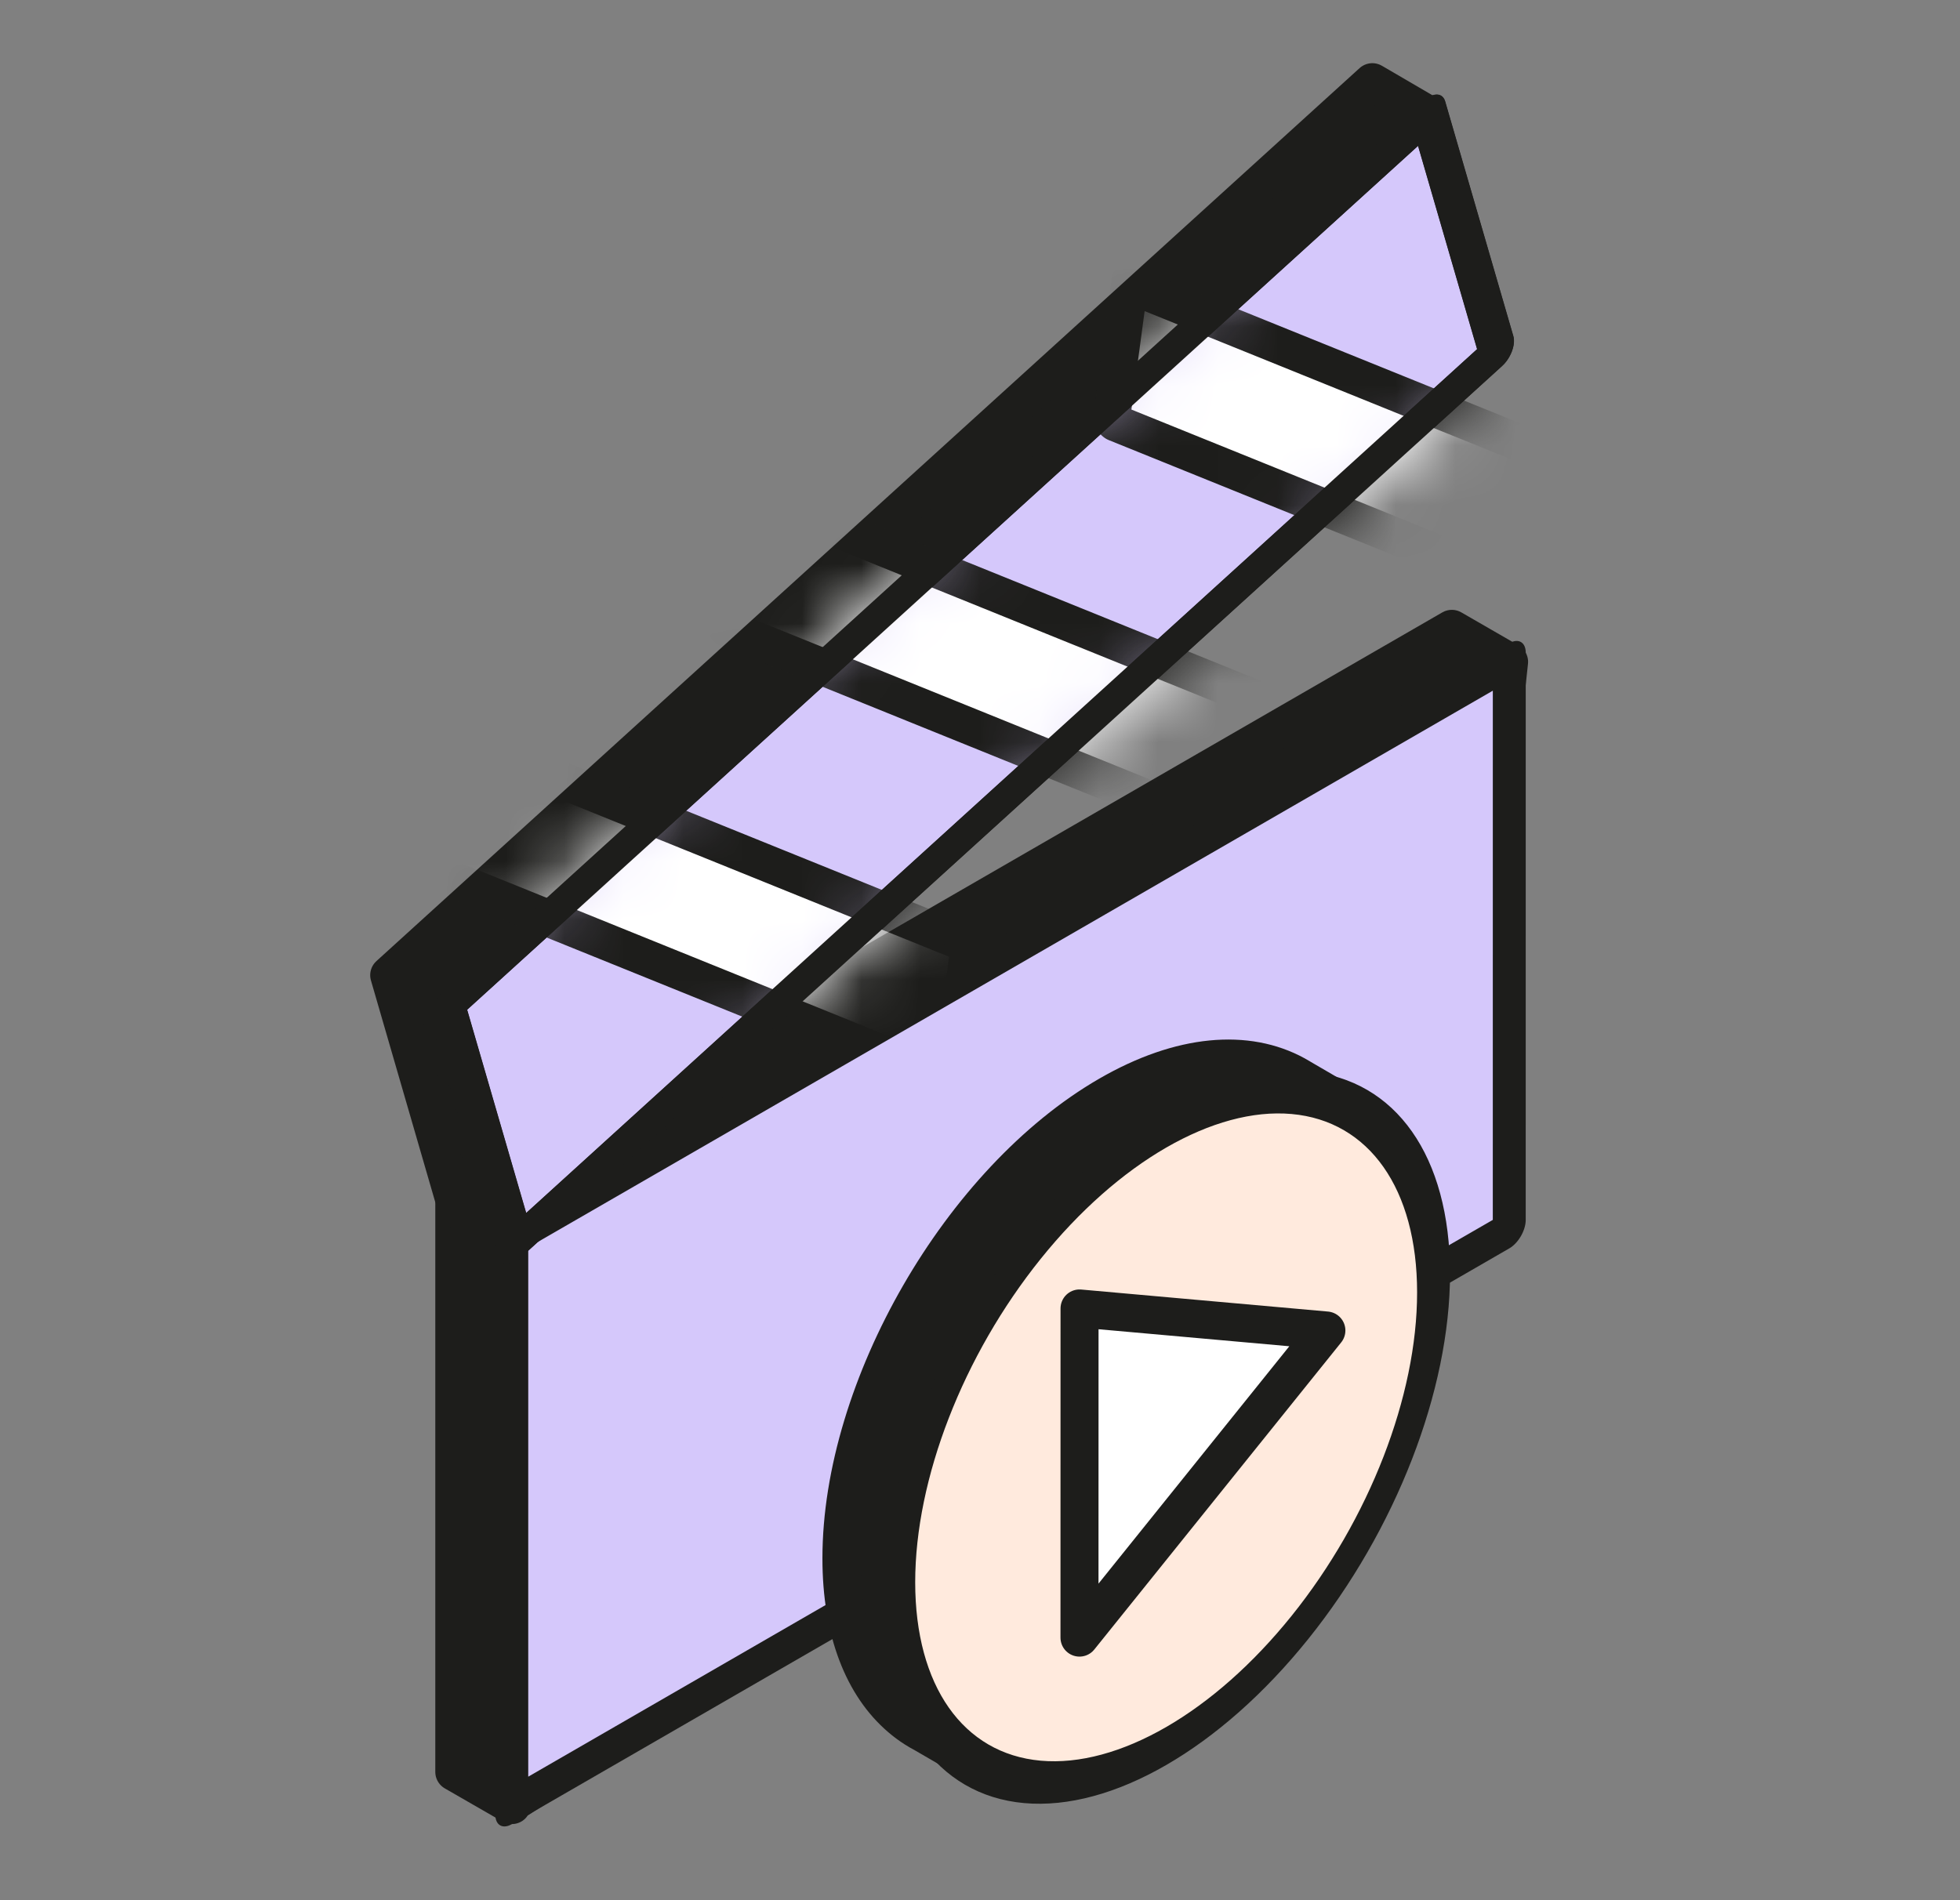
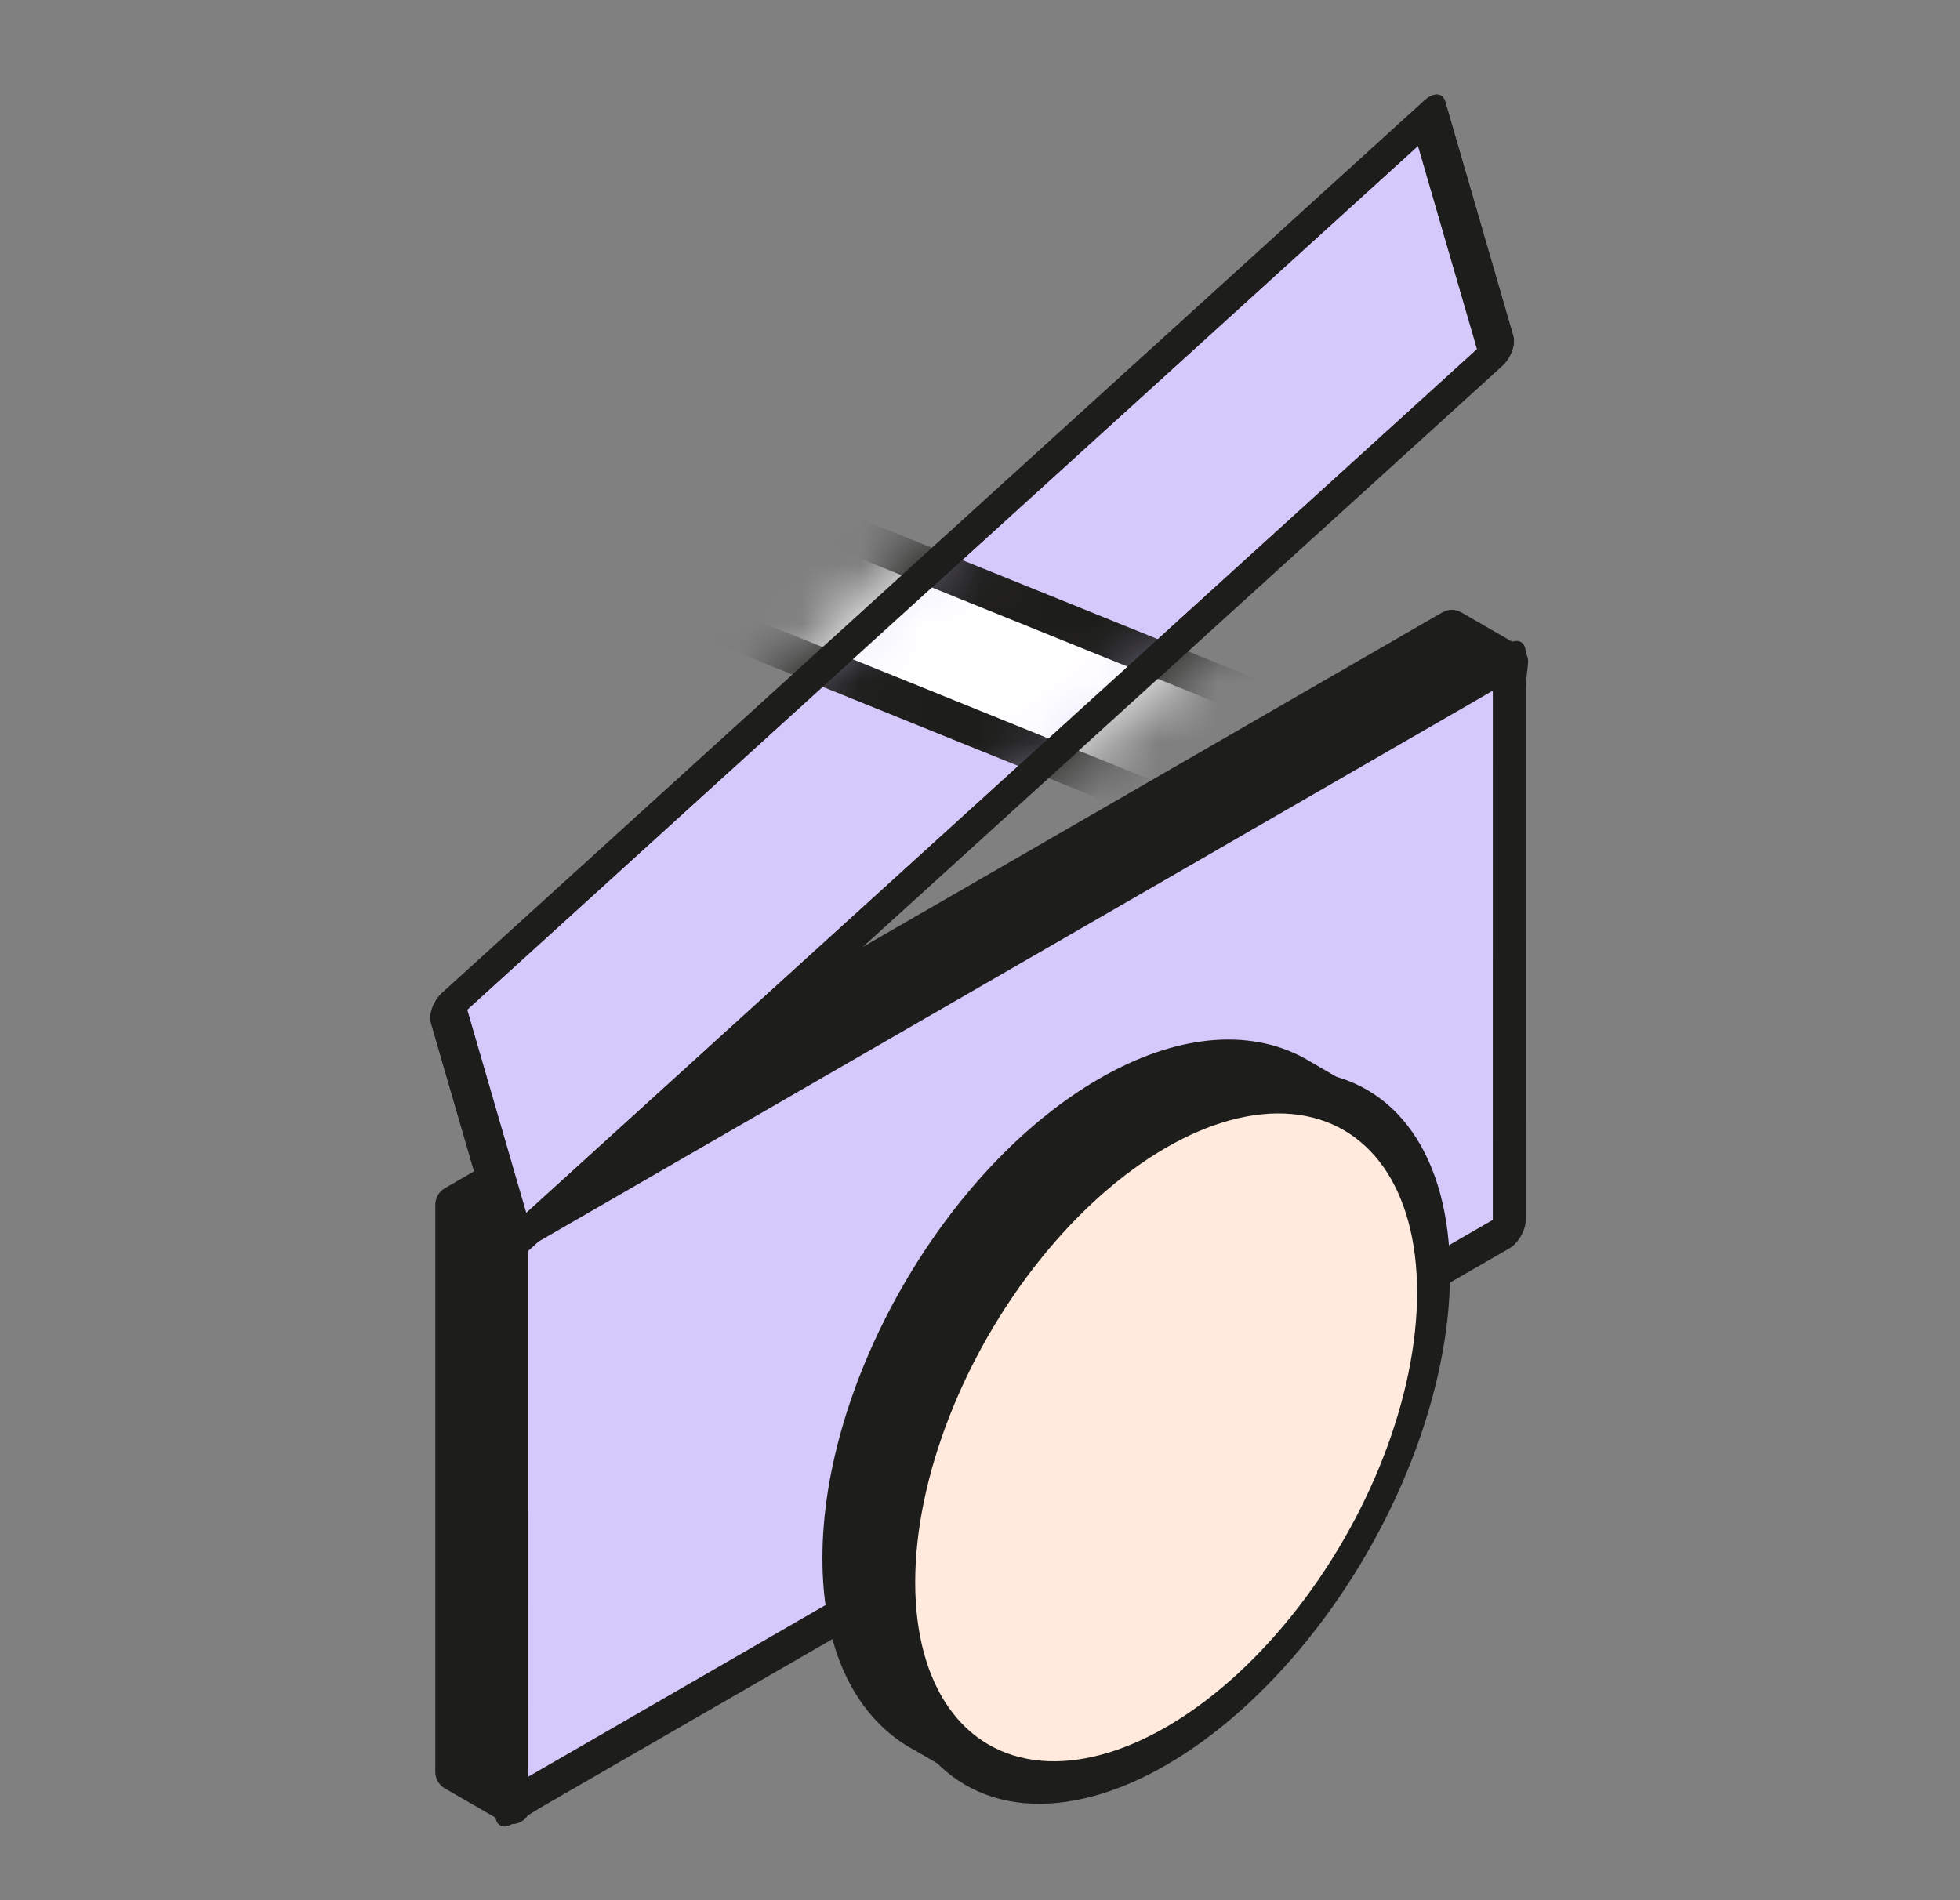
<svg xmlns="http://www.w3.org/2000/svg" width="33" height="32" viewBox="0 0 33 32" fill="none">
  <rect x="0" y="0" width="33" height="32" fill="#808080" stroke="none" />
  <path d="M7.649 20.287L24.444 10.59L25.408 11.146L24.444 20.142L8.657 30.34L8.618 30.398L7.649 29.84L7.649 20.287Z" fill="#1D1D1B" stroke="#1D1D1B" stroke-width="0.64" stroke-linejoin="round" />
-   <path d="M6.553 16.422L23.106 1.384L24.06 1.941L24.251 5.336L7.699 20.374L6.553 16.422Z" fill="#1D1D1B" stroke="#1D1D1B" stroke-width="0.64" stroke-linejoin="round" />
  <rect width="19.393" height="9.552" transform="matrix(0.866 -0.5 -3.18907e-05 1 8.617 20.848)" fill="#D5C8FB" stroke="#1D1D1B" stroke-width="0.64" stroke-linejoin="round" />
  <rect width="19.884" height="4.8" transform="matrix(0.832 -0.756 0.239 0.823 7.521 16.985)" fill="#D5C8FB" stroke="#1D1D1B" stroke-width="0.64" stroke-linejoin="round" />
  <path d="M23.172 21.041C23.172 23.913 21.156 27.404 18.669 28.84C17.383 29.583 16.222 29.63 15.402 29.105C15.319 29.052 15.239 28.993 15.164 28.928C14.54 28.396 14.166 27.477 14.167 26.241C14.167 23.369 16.183 19.877 18.67 18.441C19.891 17.736 20.999 17.658 21.81 18.102C22.651 18.561 23.172 19.58 23.172 21.041Z" fill="#1D1D1B" />
-   <path d="M23.172 21.041C23.172 23.913 21.156 27.404 18.669 28.84M23.172 21.041C23.172 19.58 22.651 18.561 21.81 18.102M23.172 21.041L22.844 18.704L21.81 18.102M18.669 28.84L16.411 29.691L15.402 29.105M18.669 28.84C17.383 29.583 16.222 29.63 15.402 29.105M21.81 18.102C20.999 17.658 19.891 17.736 18.67 18.441C16.183 19.877 14.167 23.369 14.167 26.241C14.166 27.477 14.54 28.396 15.164 28.928C15.239 28.993 15.319 29.052 15.402 29.105" stroke="#1D1D1B" stroke-width="0.64" stroke-linejoin="round" />
+   <path d="M23.172 21.041C23.172 23.913 21.156 27.404 18.669 28.84M23.172 21.041C23.172 19.58 22.651 18.561 21.81 18.102M23.172 21.041L22.844 18.704L21.81 18.102L16.411 29.691L15.402 29.105M18.669 28.84C17.383 29.583 16.222 29.63 15.402 29.105M21.81 18.102C20.999 17.658 19.891 17.736 18.67 18.441C16.183 19.877 14.167 23.369 14.167 26.241C14.166 27.477 14.54 28.396 15.164 28.928C15.239 28.993 15.319 29.052 15.402 29.105" stroke="#1D1D1B" stroke-width="0.64" stroke-linejoin="round" />
  <circle cx="5.199" cy="5.199" r="5.199" transform="matrix(0.866 -0.5 -3.18791e-05 1 15.132 21.606)" fill="#FFEADD" stroke="#1D1D1B" stroke-width="0.64" stroke-linejoin="round" />
-   <path d="M22.332 22.406L18.175 27.578L18.176 22.035L22.332 22.406Z" fill="white" stroke="#1D1D1B" stroke-width="0.64" stroke-linejoin="round" />
  <mask id="mask0_1700_45499" style="mask-type:alpha" maskUnits="userSpaceOnUse" x="7" y="1" width="19" height="20">
    <rect width="19.884" height="4.8" rx="0.8" transform="matrix(0.832 -0.756 0.239 0.823 7.521 16.983)" fill="#D5C8FB" stroke="#1D1D1B" stroke-width="0.64" stroke-linejoin="round" />
  </mask>
  <g mask="url(#mask0_1700_45499)">
-     <rect width="2.313" height="11.18" transform="matrix(0.133 -0.991 0.927 0.375 5.647 14.015)" fill="white" stroke="#1D1D1B" stroke-width="0.64" stroke-linejoin="round" />
    <rect width="2.313" height="11.18" transform="matrix(0.133 -0.991 0.927 0.375 12.18 10.556)" fill="white" stroke="#1D1D1B" stroke-width="0.64" stroke-linejoin="round" />
-     <rect width="2.313" height="11.18" transform="matrix(0.133 -0.991 0.927 0.375 18.71 7.094)" fill="white" stroke="#1D1D1B" stroke-width="0.64" stroke-linejoin="round" />
  </g>
  <rect width="19.884" height="4.8" transform="matrix(0.832 -0.756 0.239 0.823 7.523 16.981)" stroke="#1D1D1B" stroke-width="0.64" stroke-linejoin="round" />
</svg>